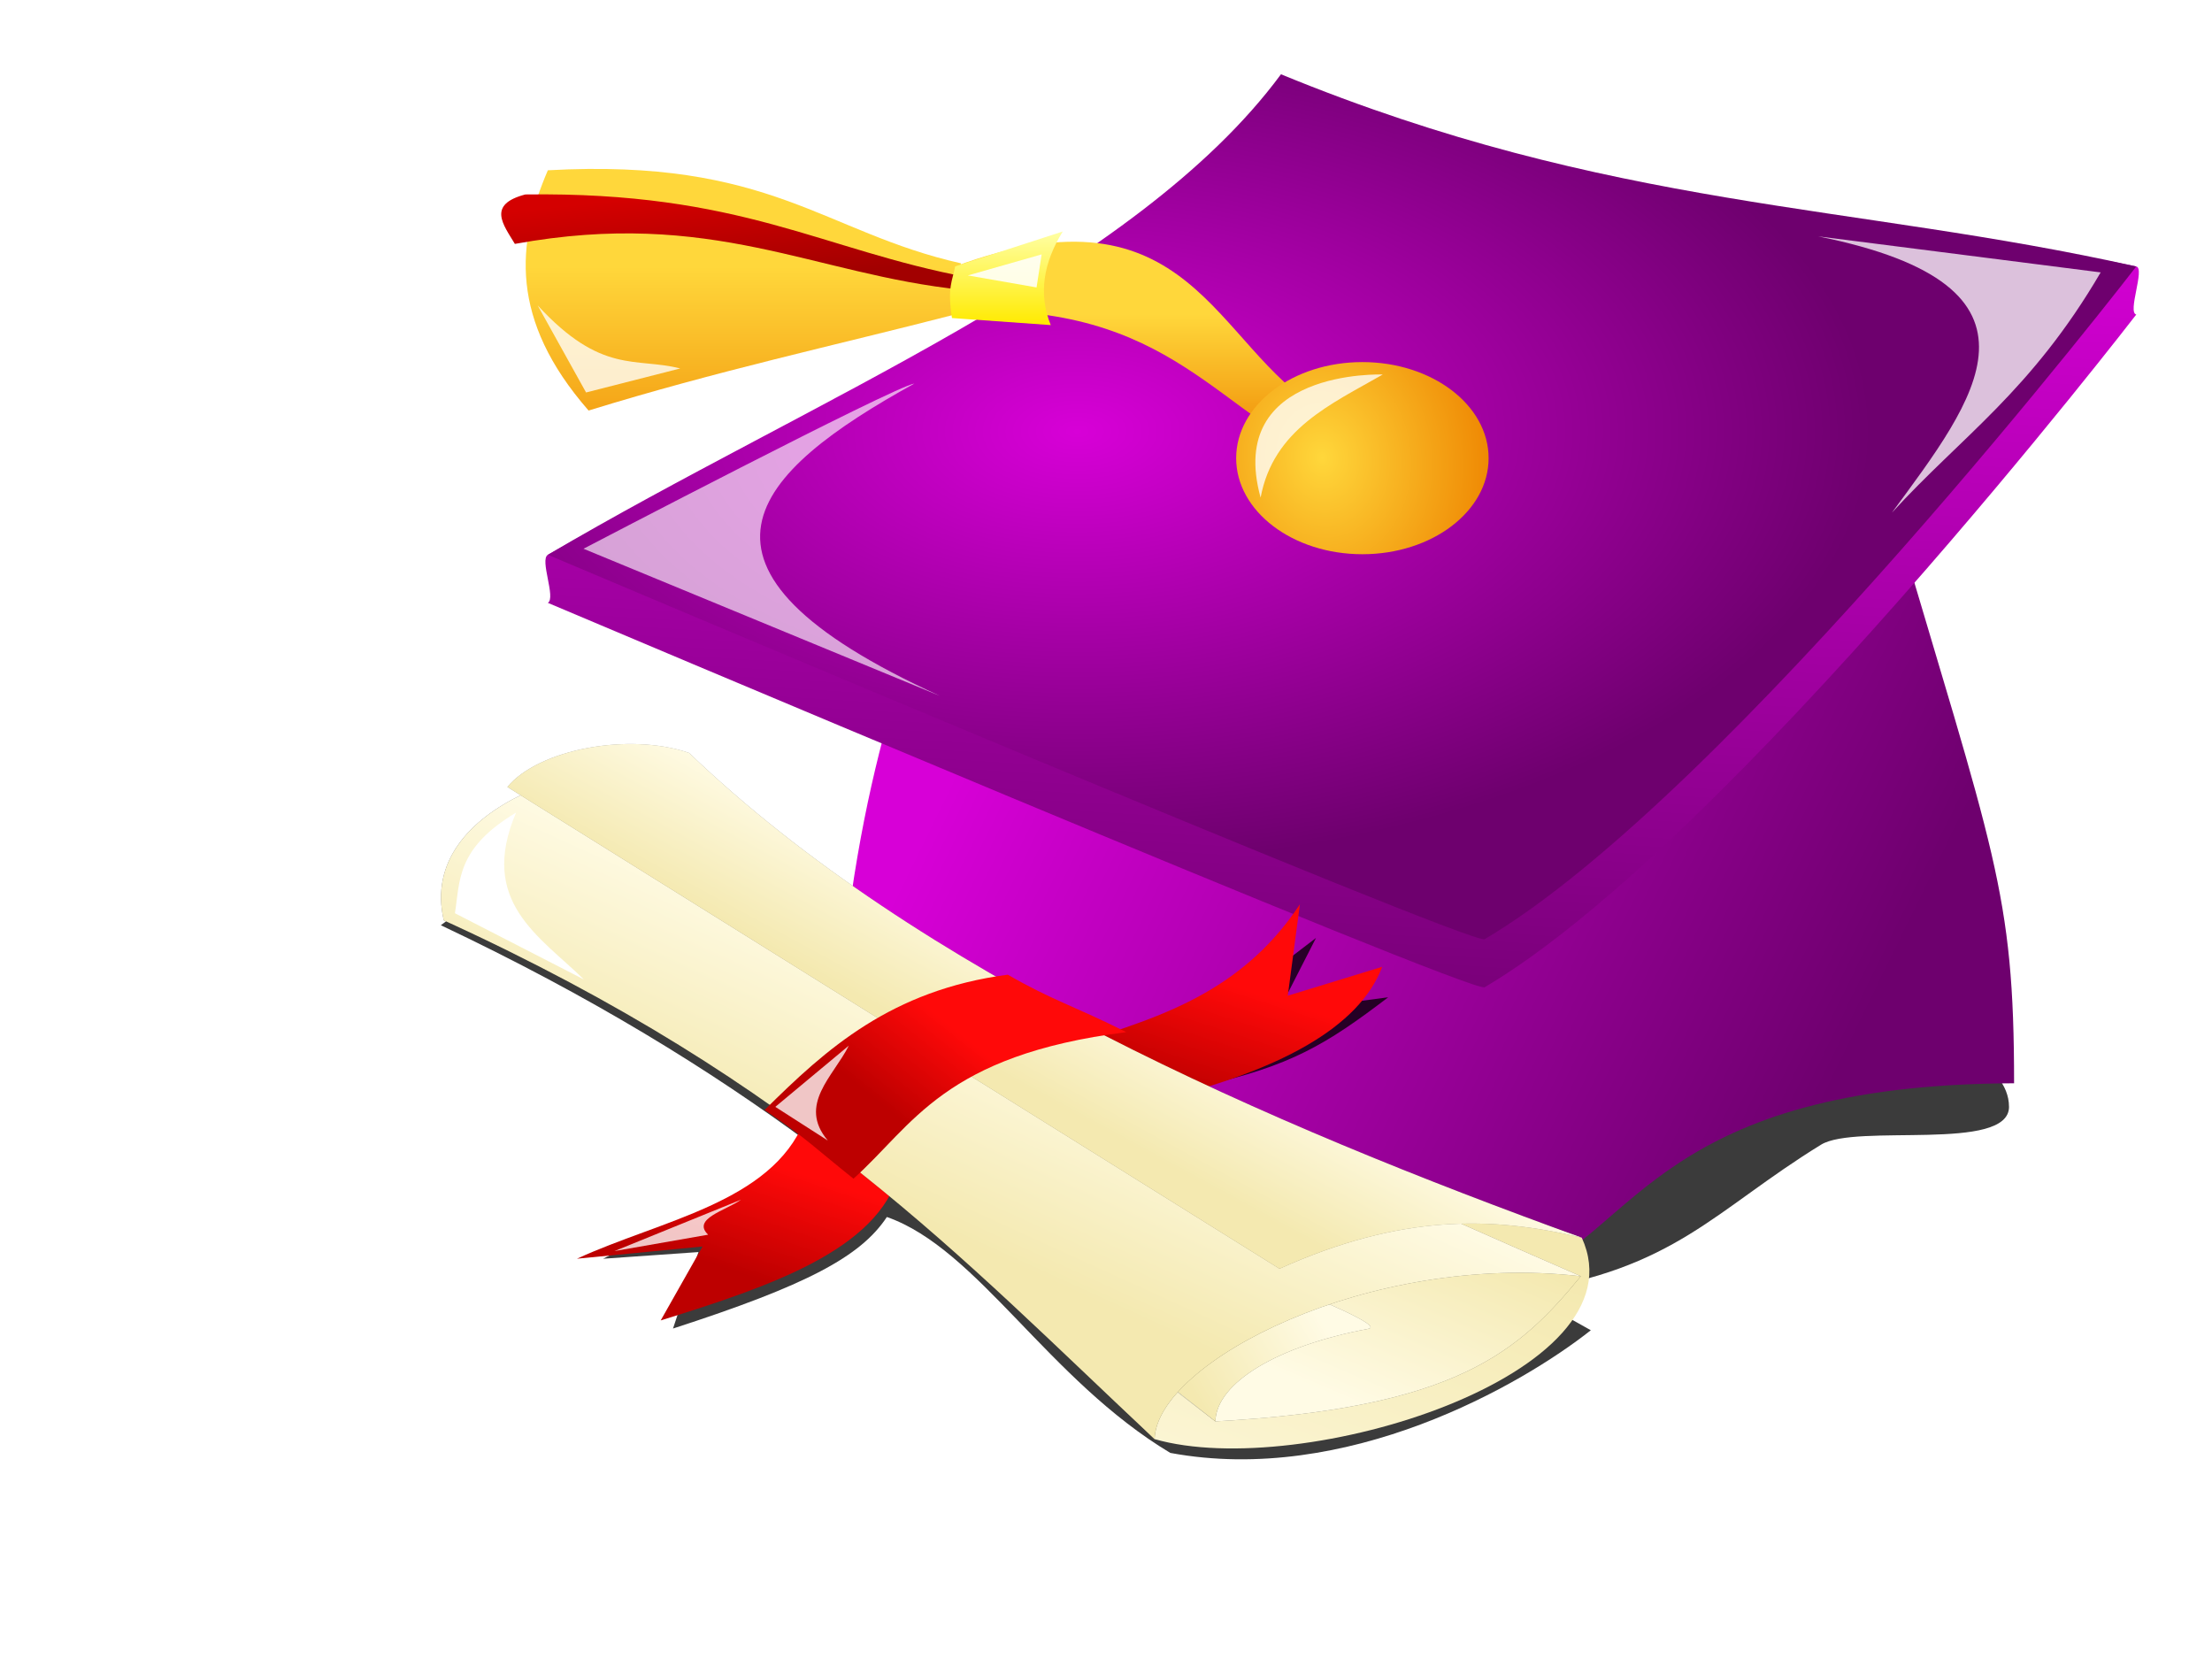
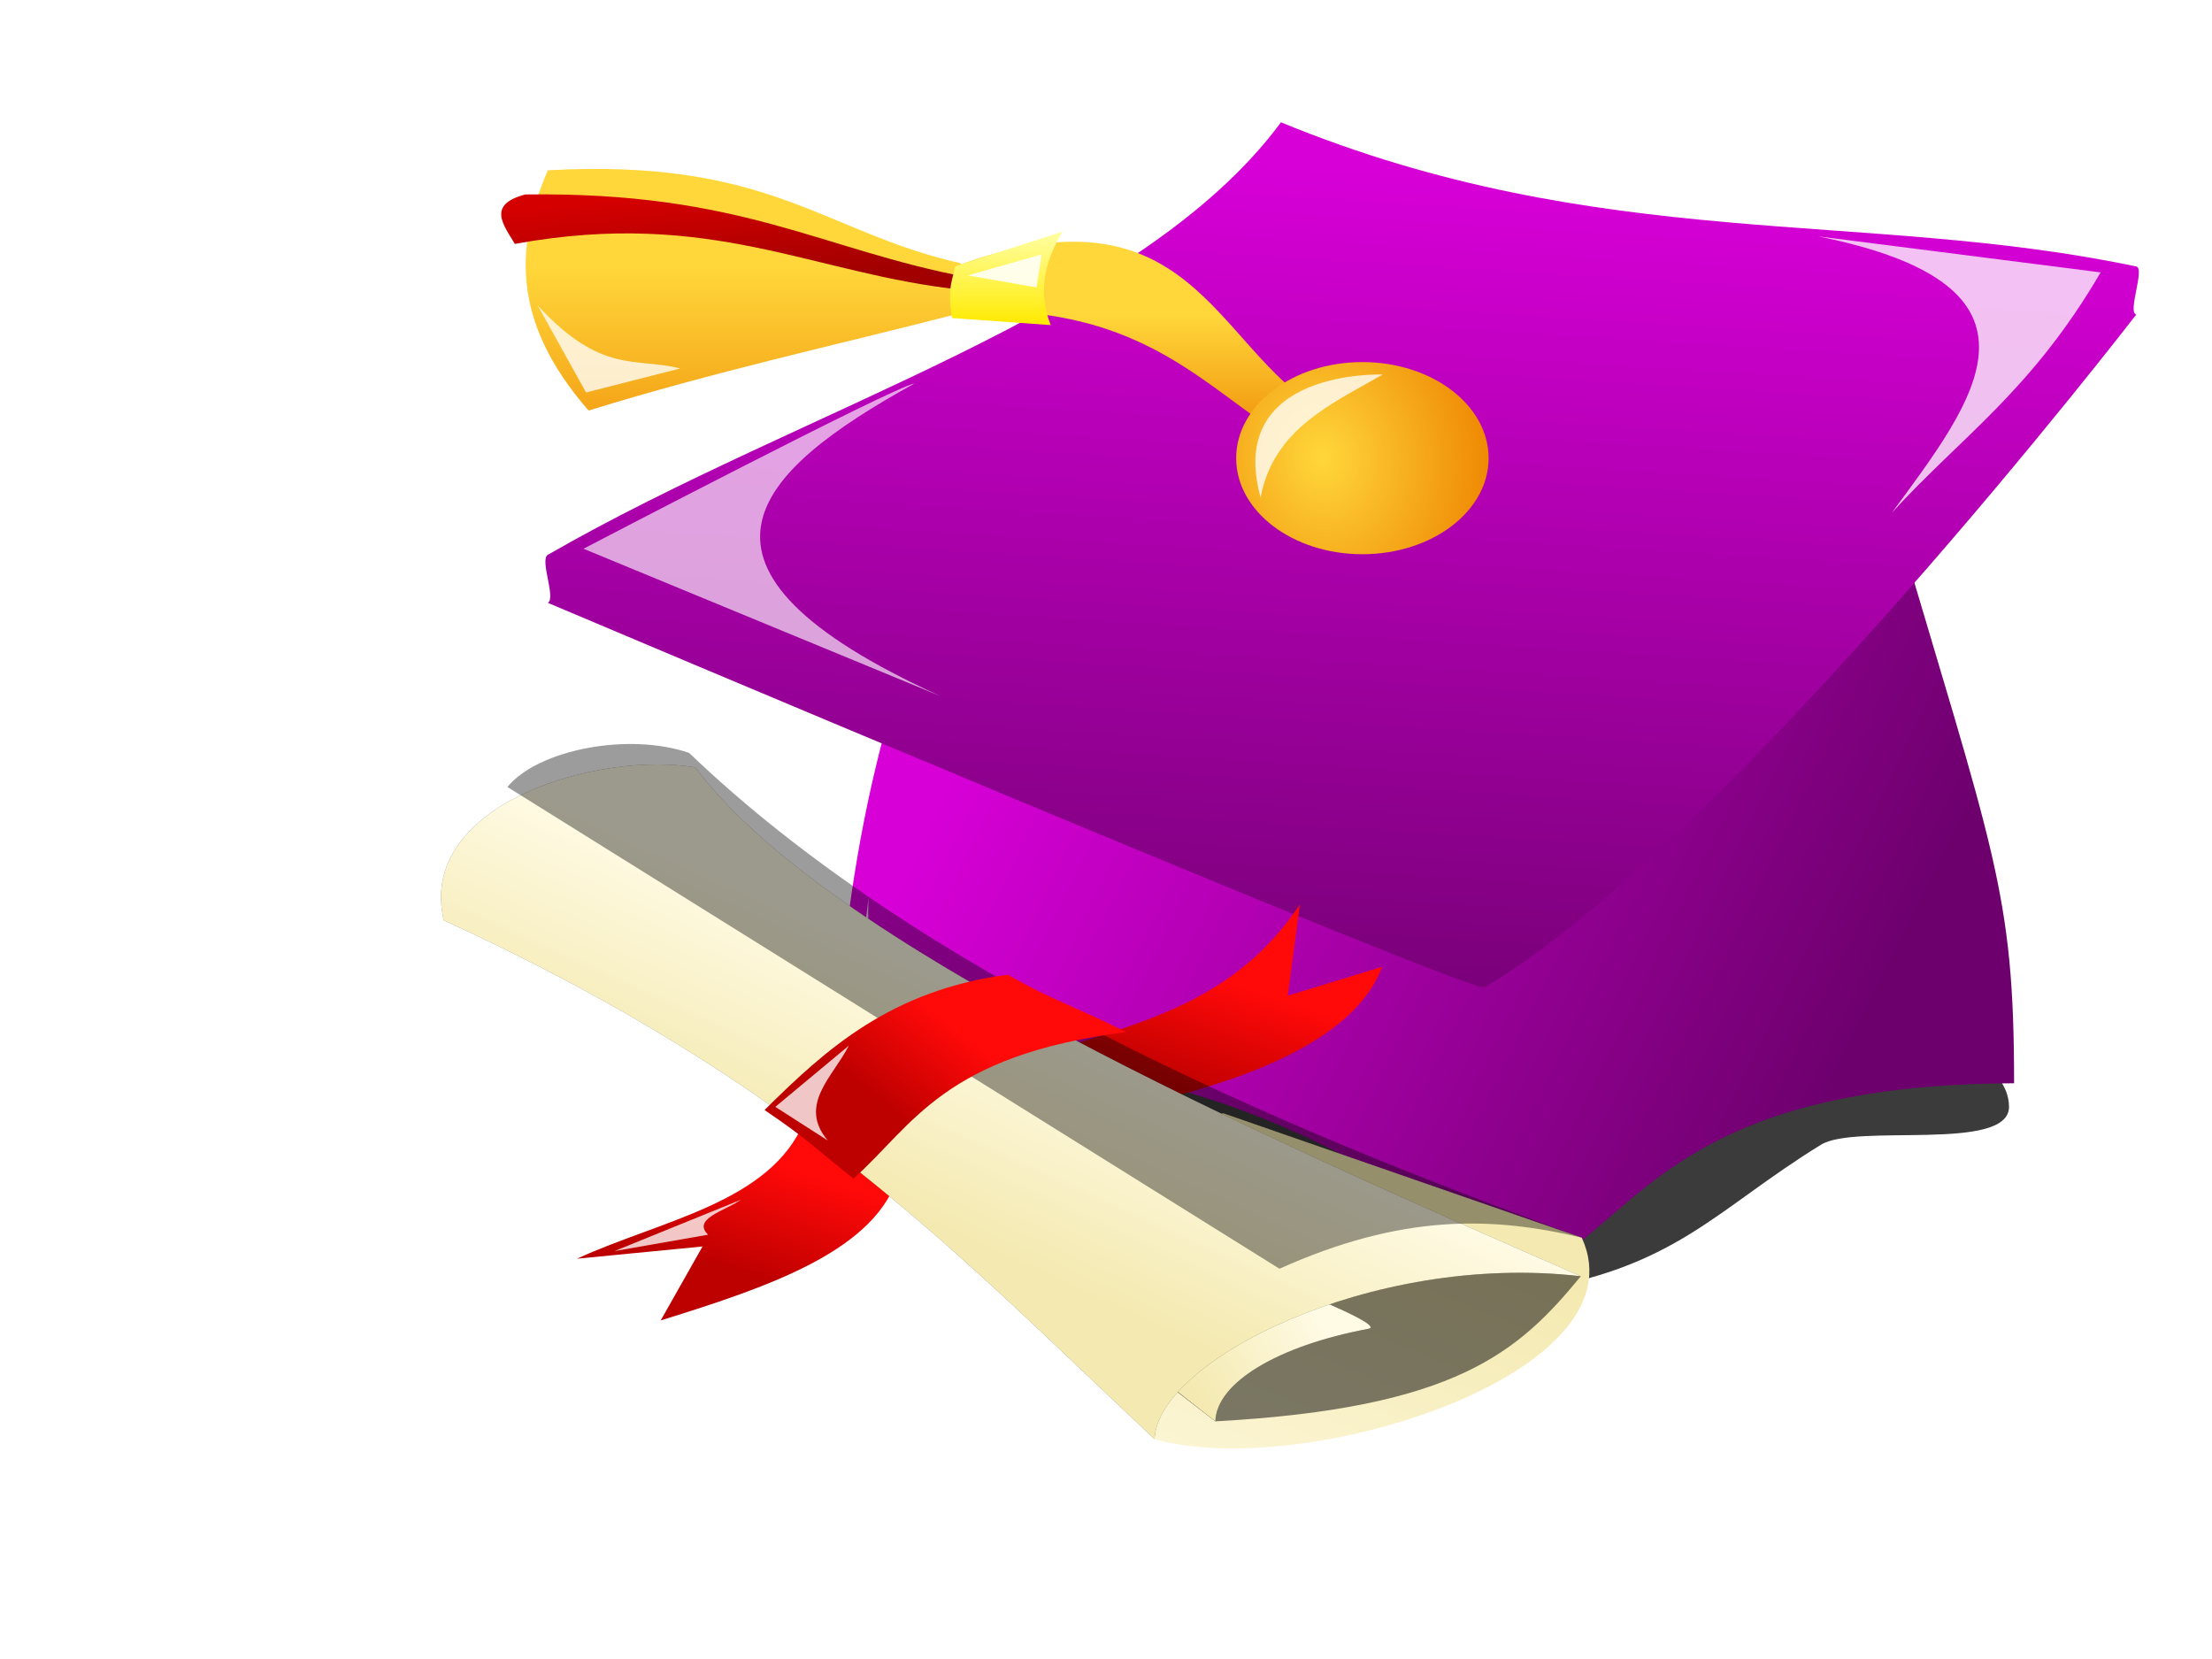
<svg xmlns="http://www.w3.org/2000/svg" xmlns:xlink="http://www.w3.org/1999/xlink" width="1280" height="960">
  <title>toga</title>
  <defs>
    <linearGradient id="svg_46">
      <stop stop-color="#d700d7" id="svg_52" offset="0" />
      <stop stop-color="#6e006e" id="svg_51" offset="1" />
    </linearGradient>
    <linearGradient id="svg_42">
      <stop stop-color="#ffea00" id="svg_50" offset="0" />
      <stop stop-color="#ffffa4" id="svg_49" offset="1" />
    </linearGradient>
    <linearGradient id="svg_41">
      <stop stop-color="#a20000" offset="0" id="svg_48" />
      <stop stop-color="#d40000" offset="1" id="svg_47" />
    </linearGradient>
    <radialGradient gradientUnits="userSpaceOnUse" gradientTransform="matrix(1, 0, 0, 0.462, 0, 553.154)" r="19.5" fy="1023.028" fx="18" cy="1023.028" cx="18" id="svg_26" xlink:href="#svg_46" />
    <linearGradient gradientUnits="userSpaceOnUse" y2="1039.362" x2="24" y1="1020.362" x1="25" id="svg_28" xlink:href="#svg_46" />
    <linearGradient gradientUnits="userSpaceOnUse" y2="36" x2="36" y1="25" x1="17" id="svg_30" xlink:href="#svg_46" />
    <linearGradient gradientUnits="userSpaceOnUse" y2="22" x2="19" y1="19" x1="19" id="svg_24" xlink:href="#svg_43" />
    <radialGradient gradientUnits="userSpaceOnUse" gradientTransform="matrix(1.021, 0.977, -0.968, 0.927, 21.759, -22.696)" r="3.099" fy="23.457" fx="24.596" cy="23.457" cx="24.596" id="svg_20" xlink:href="#svg_43" />
    <linearGradient id="svg_43">
      <stop stop-color="#ffd73b" offset="0" id="svg_45" />
      <stop stop-color="#ee8400" offset="1" id="svg_44" />
    </linearGradient>
    <linearGradient gradientUnits="userSpaceOnUse" y2="23" x2="10" y1="18" x1="10" id="svg_22" xlink:href="#svg_43" />
    <linearGradient gradientUnits="userSpaceOnUse" y2="17.274" x2="16.282" y1="19.222" x1="16.282" id="svg_16" xlink:href="#svg_42" />
    <linearGradient gradientUnits="userSpaceOnUse" y2="16.5" x2="8.086" y1="18.487" x1="8.266" id="svg_18" xlink:href="#svg_41" />
    <symbol id="svg_53" height="48" width="48">
      <defs>
        <filter id="svg_14">
          <feGaussianBlur id="svg_40" stdDeviation="0.268" />
        </filter>
        <filter height="1.274" y="-0.137" width="1.227" x="-0.113" id="svg_12">
          <feGaussianBlur id="svg_39" stdDeviation="0.328" />
        </filter>
        <filter height="1.386" y="-0.193" width="1.452" x="-0.226" id="svg_10">
          <feGaussianBlur id="svg_38" stdDeviation="0.277" />
        </filter>
        <filter height="1.474" y="-0.237" width="1.245" x="-0.123" id="svg_8">
          <feGaussianBlur id="svg_37" stdDeviation="0.179" />
        </filter>
        <filter height="1.335" y="-0.168" width="1.275" x="-0.137" id="svg_6">
          <feGaussianBlur id="svg_36" stdDeviation="0.179" />
        </filter>
        <filter height="1.577" y="-0.289" width="1.219" x="-0.109" id="svg_4">
          <feGaussianBlur id="svg_35" stdDeviation="0.083" />
        </filter>
        <filter height="1.785" y="-0.392" width="1.159" x="-0.08" id="svg_32">
          <feGaussianBlur id="svg_34" stdDeviation="0.921" />
        </filter>
      </defs>
      <g transform="translate(0, -1004.36)" id="svg_2">
        <path fill="#000000" fill-opacity="0.769" fill-rule="evenodd" filter="url(#svg_32)" id="svg_31" d="m38.856,35.874c0,0.801 -3.629,0.287 -4.46,0.664c-2.533,1.149 -3.456,2.178 -7.047,2.57c-2.826,0.309 -3.474,-1.578 -8.969,-2.255c-3.251,-0.4 -7.296,-0.291 -7.296,-1.165c0,-1.513 6.02,-2.184 13.708,-2.184c7.688,0 14.063,0.856 14.063,2.369z" transform="matrix(1.035, 0, 0, 1.19, 0.66, 997.158)" />
        <path fill="url(#svg_30)" stroke-width="1px" stroke-miterlimit="4" stroke-dashoffset="0" transform="translate(0, 1004.36)" id="svg_29" d="m15,23c-1.391,3.729 -2.581,5.938 -3,12c5,-1 10.73,-0.239 17,4c2.705,-0.945 3.362,-3.974 12,-4c0,-4 -0.489,-4.764 -3,-12l-23,0l0,0" />
        <path fill="url(#svg_28)" stroke-width="1px" d="m5,1029.362c0.205,-0.103 -0.208,-0.898 0,-1c6.296,-3.074 14.547,-5.038 18,-9c7.862,2.738 14.293,1.802 21,3c0.221,0.039 -0.223,0.958 0,1c0,0 -10,11 -16,14c-0.344,0.131 -23,-8 -23,-8z" id="svg_27" />
-         <path fill="url(#svg_26)" stroke-width="1px" id="svg_25" d="m5,1028.362c6.407,-3.206 14.432,-5.907 18,-10c8.121,2.828 14.005,2.673 21,4c0,0 -10,11 -16,14c-0.344,0.131 -23,-8 -23,-8z" />
        <path fill="url(#svg_24)" stroke-width="1px" stroke-miterlimit="4" stroke-dashoffset="0" transform="translate(0, 1004.36)" id="svg_23" d="m14,19c5.936,-0.531 7.07,1.763 10,3l0,-1c-2.665,-1.335 -3.184,-4.816 -9,-3l-1,1z" />
        <path fill="url(#svg_22)" stroke-width="1px" stroke-miterlimit="4" stroke-dashoffset="0" transform="translate(0, 1004.36)" id="svg_21" d="m15.142,17.936c-3.381,-0.645 -4.658,-2.192 -10.142,-1.936c-0.766,1.51 -0.956,3.102 1,5c3.161,-0.827 6.013,-1.347 9,-2l0.142,-1.064z" />
        <path fill="url(#svg_20)" fill-rule="evenodd" transform="matrix(1, 0, 0, 1.044, -0.151, 1002.25)" d="m28.249,23.085c0,1.058 -1.387,1.915 -3.099,1.915c-1.711,0 -3.099,-0.857 -3.099,-1.915c0,-1.058 1.387,-1.915 3.099,-1.915c1.711,0 3.099,0.857 3.099,1.915z" id="svg_19" />
        <path fill="url(#svg_18)" stroke-width="1px" stroke-miterlimit="4" stroke-dashoffset="0" transform="translate(0, 1004.36)" id="svg_17" d="m15.326,18.23c-3.626,-0.576 -5.556,-1.788 -10.879,-1.727c-0.948,0.21 -0.54,0.629 -0.257,1.029c4.848,-0.748 7.326,0.637 10.989,0.956l0.147,-0.257z" />
        <path fill="url(#svg_16)" stroke-width="1px" stroke-miterlimit="4" stroke-dashoffset="0" transform="translate(0, 1004.36)" id="svg_15" d="m15,18l2.642,-0.726c-0.473,0.649 -0.605,1.299 -0.294,1.948l-2.426,-0.147c-0.121,-0.652 0.018,-0.784 0.078,-1.075z" />
        <path fill="#ffffff" stroke-width="1px" stroke-miterlimit="4" stroke-dashoffset="0" filter="url(#svg_14)" fill-opacity="0.636" transform="translate(0, 1004.36)" id="svg_13" d="m14,20.438c-0.5,0.062 -8.125,3.438 -8.125,3.438l8.75,3.062c-6.918,-2.675 -4.577,-4.649 -0.625,-6.5z" />
        <path fill="#ffffff" stroke-width="1px" stroke-miterlimit="4" stroke-dashoffset="0" filter="url(#svg_12)" fill-opacity="0.756" transform="translate(0, 1004.36)" id="svg_11" d="m36.188,17.375l6.938,0.75c-1.708,2.475 -3.417,3.414 -5.125,5c2.025,-2.337 4.273,-4.71 -1.812,-5.75z" />
        <path fill="#ffffff" stroke-width="1px" stroke-miterlimit="4" stroke-dashoffset="0" filter="url(#svg_10)" fill-opacity="0.804" transform="translate(0, 1004.36)" id="svg_9" d="m12.875,31.125l-0.5,3.438l2.938,-0.375c-1.73,-0.172 -2.539,-1.226 -2.438,-3.062z" />
        <path fill="#ffffff" stroke-width="1px" stroke-miterlimit="4" stroke-dashoffset="0" filter="url(#svg_8)" fill-opacity="0.778" transform="translate(0, 1004.36)" id="svg_7" d="m4.75,18.812l1.188,1.812l2.312,-0.5c-1.093,-0.236 -1.933,0.132 -3.5,-1.312z" />
        <path fill="#ffffff" stroke-width="1px" stroke-miterlimit="4" stroke-dashoffset="0" filter="url(#svg_6)" fill-opacity="0.778" transform="translate(0, 1004.36)" id="svg_5" d="m22.5,22.812c0.316,-1.424 1.721,-1.94 3,-2.562c0,0 -3.875,-0.125 -3,2.562z" />
        <path fill="#ffffff" stroke-width="1px" stroke-miterlimit="4" stroke-dashoffset="0" filter="url(#svg_4)" fill-opacity="0.867" transform="translate(0, 1004.36)" id="svg_3" d="m15.312,18.188l1.812,-0.438l-0.125,0.688l-1.688,-0.25z" />
      </g>
    </symbol>
    <linearGradient id="svg_96">
      <stop stop-color="#bd0000" id="svg_105" offset="0" />
      <stop stop-color="#ff0909" id="svg_104" offset="1" />
    </linearGradient>
    <linearGradient id="svg_101">
      <stop stop-color="#f4e9b0" id="svg_103" offset="0" />
      <stop stop-color="#fffbe5" id="svg_102" offset="1" />
    </linearGradient>
    <linearGradient gradientTransform="translate(0, 1006.85)" gradientUnits="userSpaceOnUse" y2="15" x2="27" y1="20" x1="23" id="svg_66" xlink:href="#svg_101" />
    <linearGradient gradientTransform="translate(0, 1006.85)" gradientUnits="userSpaceOnUse" y2="18" x2="25" y1="27" x1="19" id="svg_70" xlink:href="#svg_101" />
    <linearGradient gradientTransform="translate(0, 1006.85)" gradientUnits="userSpaceOnUse" y2="48" x2="29" y1="29" x1="40" id="svg_82" xlink:href="#svg_101" />
    <linearGradient gradientTransform="translate(0, 1006.85)" gradientUnits="userSpaceOnUse" y2="37" x2="35" y1="29" x1="40" id="svg_78" xlink:href="#svg_101" />
    <linearGradient gradientTransform="translate(0, 1006.85)" gradientUnits="userSpaceOnUse" y2="35" x2="36" y1="37" x1="31" id="svg_74" xlink:href="#svg_101" />
    <linearGradient gradientTransform="translate(0, 1006.85)" gradientUnits="userSpaceOnUse" y2="18.655" x2="22.76" y1="21.483" x1="19.401" id="svg_64" xlink:href="#svg_96" />
    <linearGradient gradientTransform="translate(0, 1006.85)" gradientUnits="userSpaceOnUse" y2="26.831" x2="18.385" y1="31.869" x1="15.998" id="svg_84" xlink:href="#svg_96" />
    <linearGradient gradientTransform="translate(0, 2.49)" gradientUnits="userSpaceOnUse" y2="1021.65" x2="34.24" y1="1026.872" x1="31.816" id="svg_86" xlink:href="#svg_96" />
    <symbol id="svg_106" height="48" width="48">
      <defs>
        <filter id="svg_80">
          <feGaussianBlur id="svg_100" stdDeviation="0.181" />
        </filter>
        <filter id="svg_76">
          <feGaussianBlur id="svg_99" stdDeviation="0.181" />
        </filter>
        <filter id="svg_72">
          <feGaussianBlur id="svg_98" stdDeviation="0.181" />
        </filter>
        <filter id="svg_68">
          <feGaussianBlur id="svg_97" stdDeviation="0.078" />
        </filter>
        <filter height="1.223" y="-0.112" width="1.463" x="-0.231" id="svg_60">
          <feGaussianBlur id="svg_95" stdDeviation="0.23" />
        </filter>
        <filter height="1.39" y="-0.195" width="1.266" x="-0.133" id="svg_58">
          <feGaussianBlur id="svg_94" stdDeviation="0.23" />
        </filter>
        <filter height="1.246" y="-0.123" width="1.488" x="-0.244" id="svg_62">
          <feGaussianBlur id="svg_93" stdDeviation="0.44" />
        </filter>
        <filter id="svg_88">
          <feGaussianBlur id="svg_90" stdDeviation="0.557" />
        </filter>
      </defs>
      <g transform="translate(0, -1004.36)" id="svg_56">
-         <path fill="#000000" stroke-width="1px" stroke-miterlimit="4" stroke-dashoffset="0" fill-opacity="0.769" filter="url(#svg_88)" id="svg_87" transform="translate(0, 1004.36)" d="m11.875,9.438l-5.969,7.312c5.057,3.506 9.056,7.16 12.438,10.875c-2.089,2.908 -4.505,4.249 -6.781,6.219l3.156,-0.469l-0.781,4c4.39,-2.413 6.161,-3.964 7,-6.062c3.048,1.538 5.476,8.229 9.594,11.875c5.875,1.469 11.588,-3.969 13.844,-6.906l-13.781,-11.375l0.719,-0.812c2.888,-1.137 4.045,-2.287 6.068,-4.826l-3.631,0.889l1.188,-3.875l-3.625,4.562l-1,3.812l-18.438,-15.219z" />
        <path fill="url(#svg_86)" stroke-width="1px" d="m29.615,1029.362c4.238,-1.745 6.839,-4.146 7.542,-7.306l-3.106,1.62l0.327,-4.758c-1.998,4.996 -4.994,6.251 -7.904,7.83l3.141,2.614z" id="svg_85" />
        <path fill="url(#svg_84)" stroke-width="1px" id="svg_83" d="m18.12,1030.811c-1.038,4.271 -4.663,5.309 -7.425,7.425l4.154,-0.795l-1.326,3.889c3.644,-1.924 7.139,-3.951 7.778,-7.955l-3.182,-2.563z" />
        <path fill="url(#svg_82)" stroke-width="1px" id="svg_81" d="m30,1046.853c4.906,1.998 16.197,-3.975 14,-11l-12,-6l-9,7l7,10z" />
        <path fill="#000000" fill-opacity="0.513" stroke-width="1px" filter="url(#svg_80)" d="m44,1037.853c-2,4 -4,7 -12,8l-7,-8l7,-5l12,5z" id="svg_79" />
-         <path fill="url(#svg_78)" stroke-width="1px" id="svg_77" d="m44,1037.853c-2,4 -4,7 -12,8l-7,-8l7,-5l12,5z" />
        <path fill="#000000" fill-opacity="0.513" stroke-width="1px" filter="url(#svg_76)" d="m32,1045.853c0,-2 2,-4 5,-5c0.949,-0.316 -8,-5 -8,-5l-3,3l6,7z" id="svg_75" />
        <path fill="url(#svg_74)" stroke-width="1px" id="svg_73" d="m32,1045.853c0,-2 2,-4 5,-5c0.949,-0.316 -8,-5 -8,-5l-3,3l6,7z" />
        <path fill="#000000" fill-opacity="0.513" stroke-width="1px" filter="url(#svg_72)" d="m14.22,1012.597c-3.22,-0.744 -9.22,2.256 -8.22,8.256c12.039,8.049 17.412,16.835 24,26c0,-4 7,-10 14,-9c-11,-7 -25.313,-16.298 -29.78,-25.256z" id="svg_71" />
        <path fill="url(#svg_70)" stroke-width="1px" id="svg_69" d="m14.22,1012.597c-3.22,-0.744 -9.22,2.256 -8.22,8.256c12.039,8.049 17.412,16.835 24,26c0,-4 7,-10 14,-9c-11,-7 -25.313,-16.298 -29.78,-25.256z" />
        <path fill="#000000" fill-opacity="0.388" stroke-width="1px" filter="url(#svg_68)" d="m14,1011.852c-2,-1 -5,0 -6,2l26,24c4,-3 7,-3 10,-2c-10.501,-5.499 -22.223,-12.898 -30,-24z" id="svg_67" />
-         <path fill="url(#svg_66)" stroke-width="1px" id="svg_65" d="m14,1011.852c-2,-1 -5,0 -6,2l26,24c4,-3 7,-3 10,-2c-10.501,-5.499 -22.223,-12.898 -30,-24z" />
        <path fill="url(#svg_64)" stroke-width="1px" id="svg_63" d="m16.794,1030.281c1.468,1.473 1.758,1.974 3.005,3.447c1.937,-2.849 2.881,-6.52 8.927,-7.955c-1.715,-1.267 -2.496,-1.562 -3.977,-2.828c-3.849,0.949 -5.956,4.075 -7.955,7.336z" />
-         <path fill="#ffffff" stroke-width="1px" filter="url(#svg_62)" id="svg_61" d="m8.309,1015.17c-1.951,1.93 -1.801,3.59 -1.945,5.3l4.331,3.27c-1.512,-2.2 -3.572,-3.9 -2.386,-8.57l0,0z" />
        <path fill="#ffffff" fill-opacity="0.777" stroke-width="1px" filter="url(#svg_60)" id="svg_59" d="m19.534,1026.833l-2.386,3.27l1.768,1.679c-1.036,-1.827 0.137,-3.339 0.619,-4.95z" />
        <path fill="#ffffff" fill-opacity="0.777" stroke-width="1px" filter="url(#svg_58)" id="svg_57" d="m11.932,1037.793l4.154,-2.828c-0.505,0.588 -1.622,1.054 -1.061,1.856l-3.094,0.972z" />
      </g>
    </symbol>
  </defs>
  <g>
    <title>Layer 1</title>
    <use x="32.133" y="26.308" transform="matrix(23.568, 0, 0, 27.806, -558.127, -1077.88)" xlink:href="#svg_53" id="svg_54" />
    <use x="224.631" y="111.653" transform="rotate(1.422, 588.124, 638.689) matrix(17.444, -1.09681e-07, 3.75306e-09, 11.15, -3768.86, -888.005)" xlink:href="#svg_106" id="svg_107" />
  </g>
</svg>